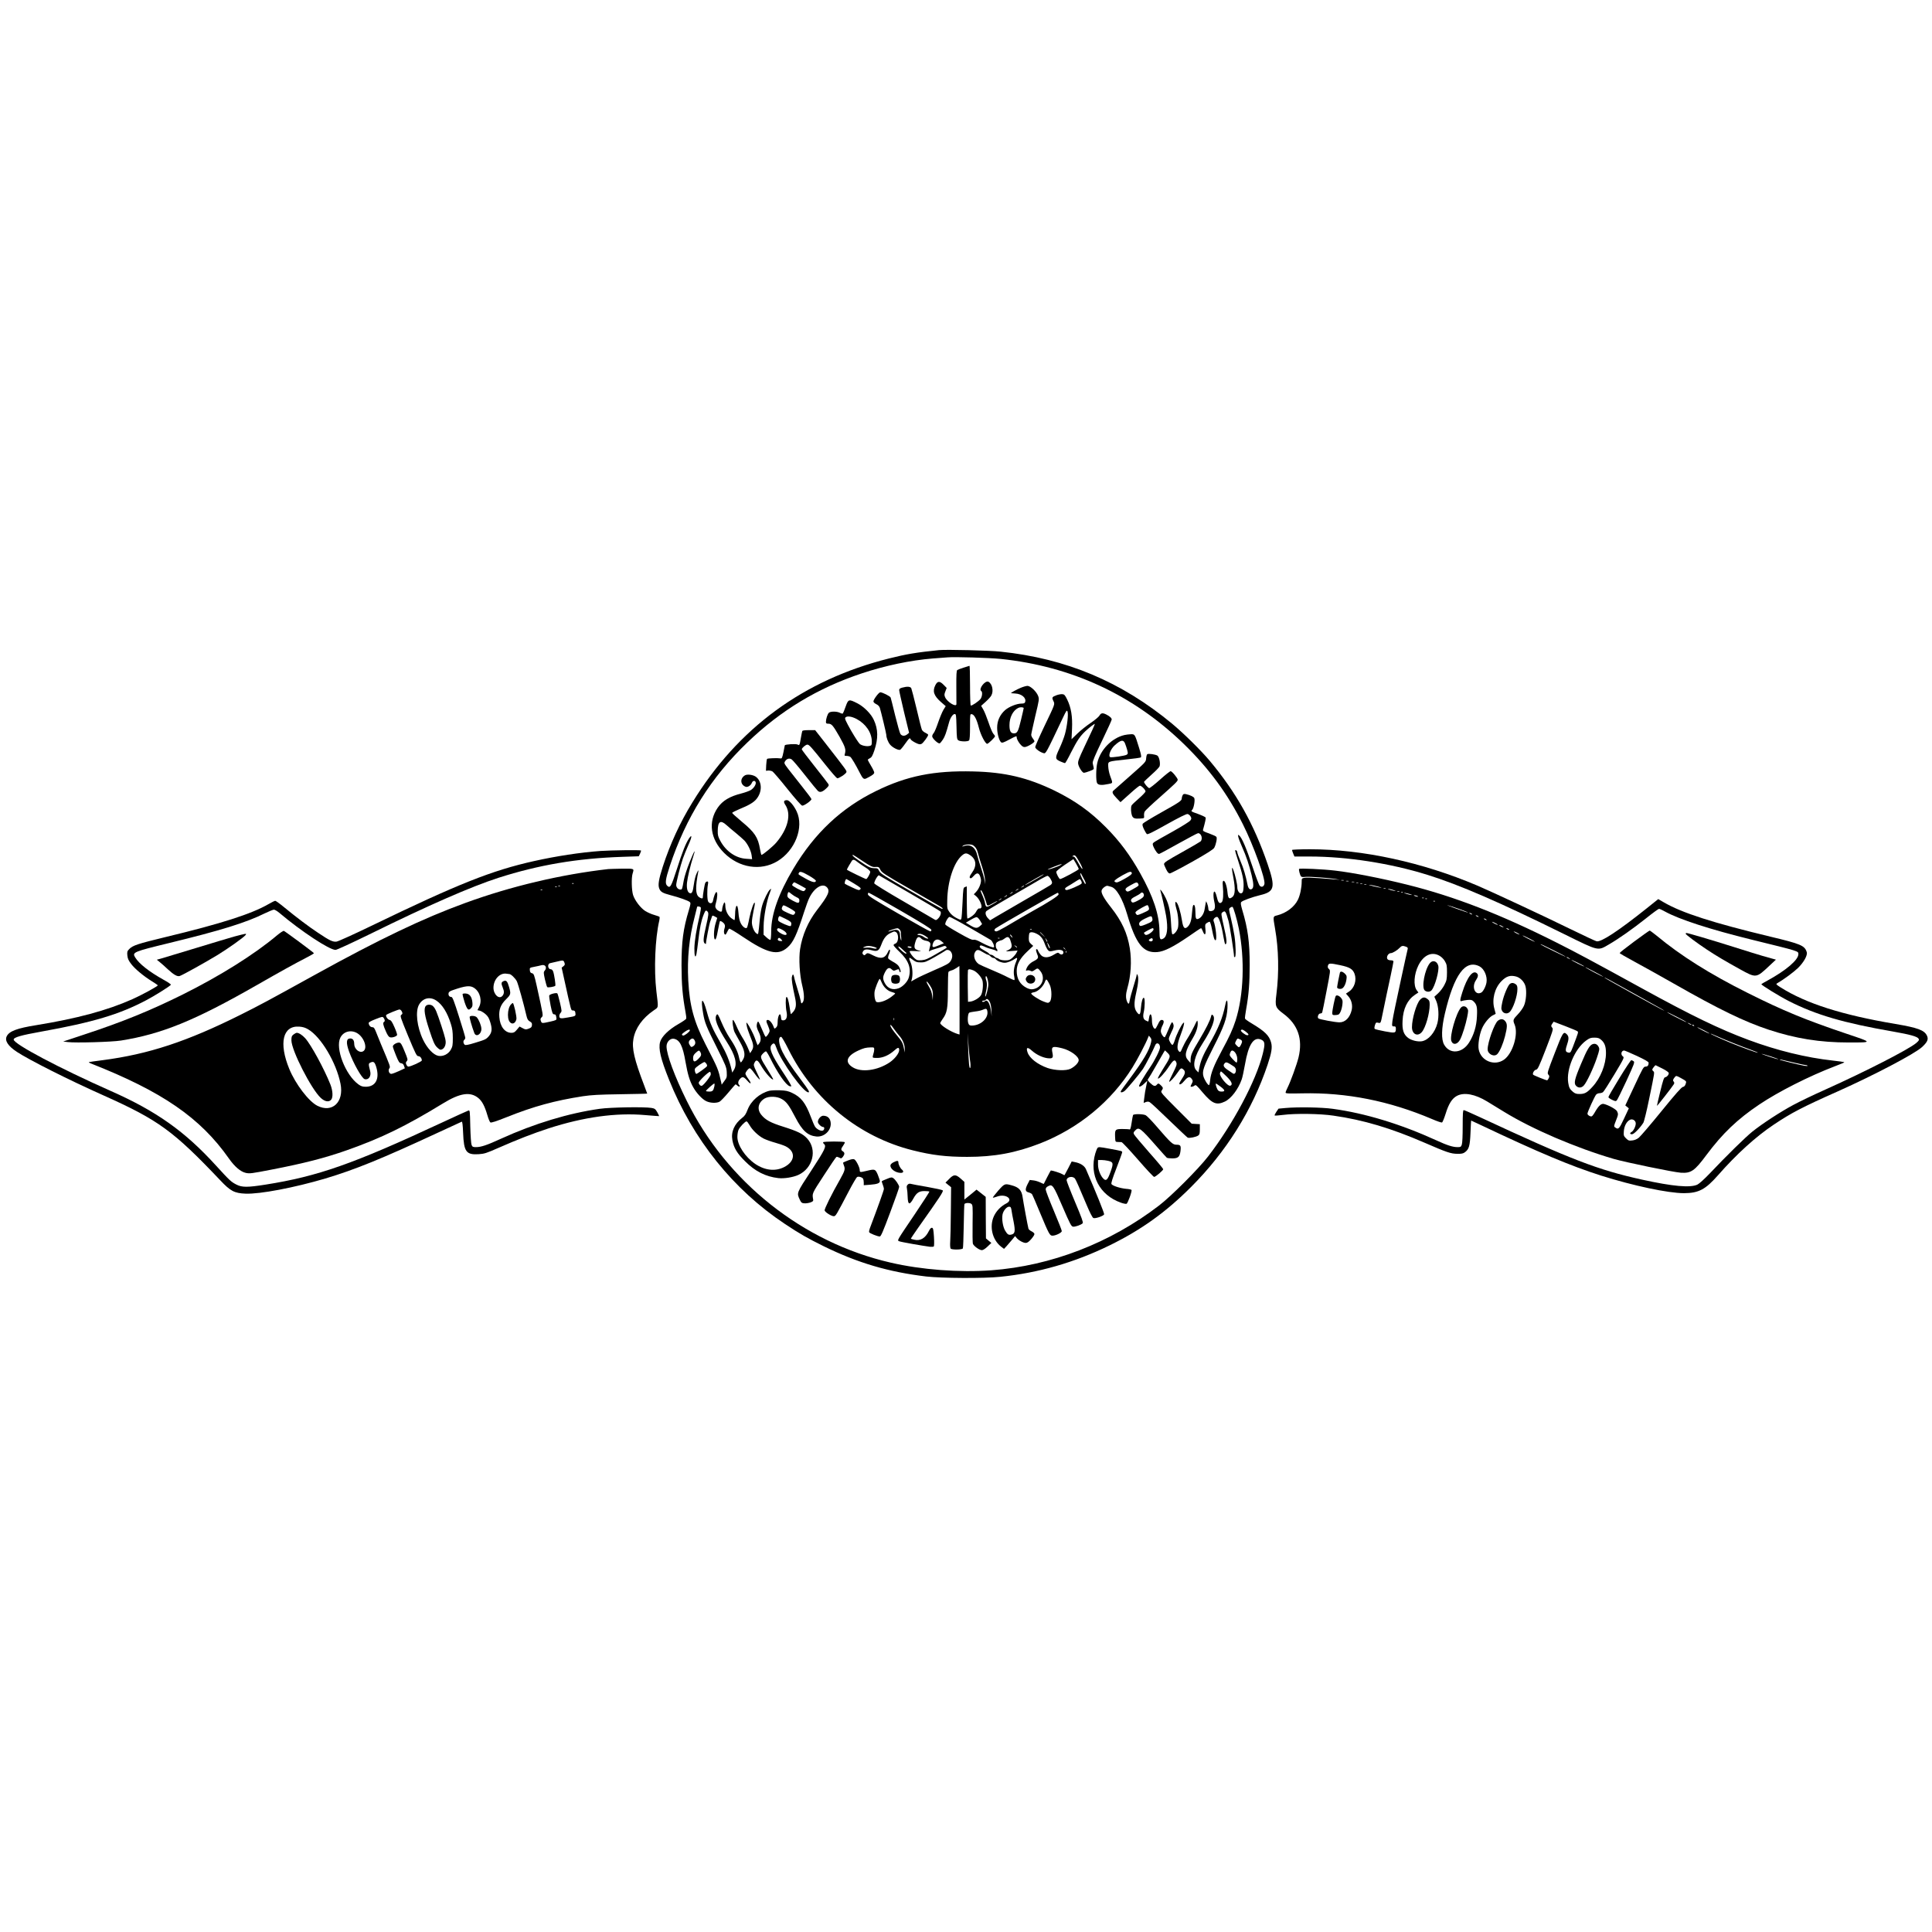
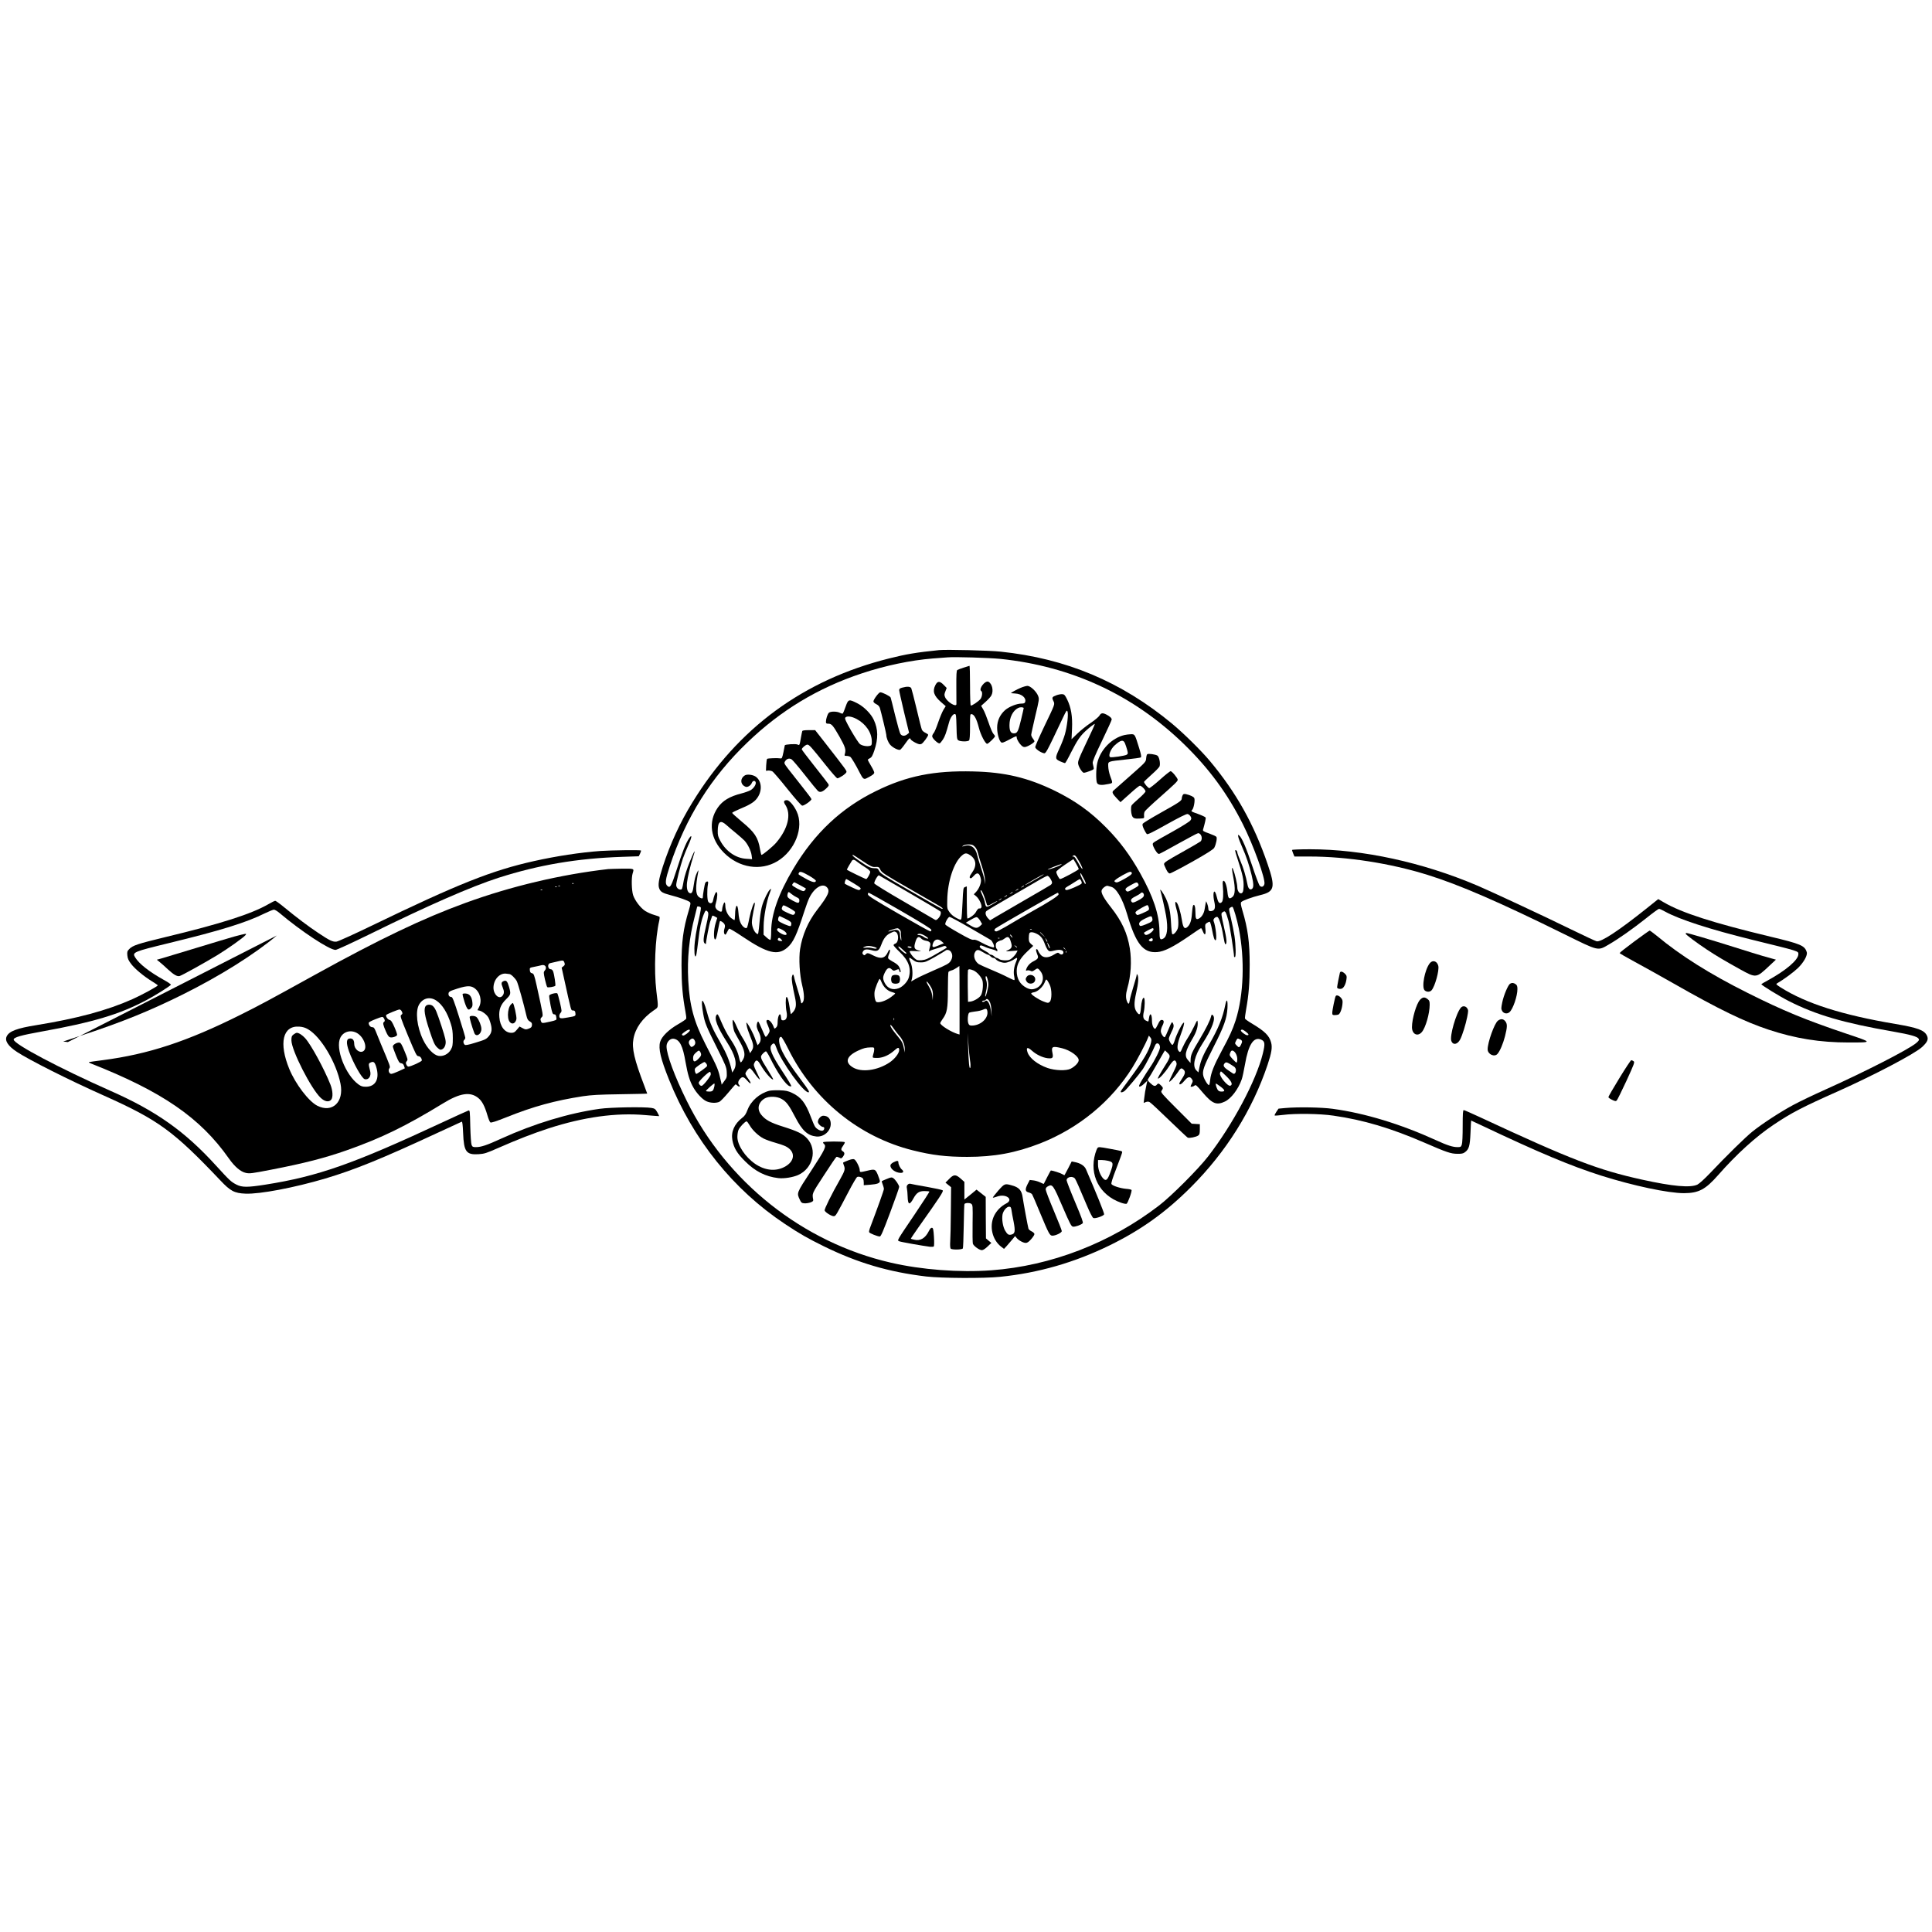
<svg xmlns="http://www.w3.org/2000/svg" version="1.0" width="2400pt" height="2400pt" viewBox="0 0 2400 2400" preserveAspectRatio="xMidYMid meet">
  <g transform="translate(0,2400) scale(0.1,-0.1)" fill="#000000" stroke="none">
    <path d="M11665 15924 c-277 -28 -404 -49 -623 -104 -1062 -267 -1874 -862 -2442 -1790 -153 -248 -276 -517 -366 -794 -51 -159 -63 -231 -44 -275 16 -41 44 -56 139 -81 105 -27 222 -68 240 -86 12 -11 11 -25 -12 -101 -70 -231 -91 -389 -91 -688 1 -237 13 -378 49 -573 8 -40 12 -79 9 -87 -3 -8 -47 -38 -98 -67 -119 -68 -207 -154 -226 -222 -23 -83 7 -209 110 -466 299 -746 797 -1367 1440 -1794 188 -125 276 -175 484 -278 423 -207 803 -319 1271 -375 188 -22 721 -25 920 -4 473 48 922 177 1360 391 393 193 696 410 1010 724 437 437 762 956 951 1518 50 150 61 217 44 278 -23 86 -79 140 -241 237 -43 25 -80 52 -83 59 -3 7 4 59 14 116 33 184 44 329 44 553 0 281 -23 451 -91 677 -20 69 -23 90 -14 102 15 18 135 62 234 86 181 43 193 95 94 385 -170 497 -390 890 -716 1280 -110 132 -328 346 -472 466 -630 521 -1314 809 -2129 894 -136 15 -677 28 -765 19z m763 -109 c885 -92 1651 -448 2280 -1059 312 -304 541 -615 732 -996 132 -263 282 -681 267 -742 -9 -34 -36 -44 -58 -21 -10 10 -51 119 -92 243 -74 223 -129 353 -163 381 -16 13 -17 12 -11 -20 4 -18 25 -74 48 -125 48 -106 89 -229 118 -351 25 -104 26 -148 5 -166 -24 -20 -48 1 -57 52 -22 110 -50 206 -87 291 -22 51 -40 101 -40 110 0 17 -17 34 -26 25 -3 -3 13 -61 36 -128 55 -167 72 -244 68 -324 -2 -53 -7 -70 -21 -79 -26 -16 -57 24 -57 74 0 37 -28 159 -49 214 -22 55 -22 17 0 -95 26 -138 23 -214 -11 -241 -41 -33 -54 -21 -62 59 -8 82 -32 147 -50 141 -9 -3 -12 -20 -8 -59 10 -108 5 -188 -12 -205 -26 -26 -45 -10 -59 51 -7 31 -18 63 -25 73 -21 29 -27 -43 -10 -117 17 -73 9 -107 -28 -117 -33 -8 -46 1 -46 34 -1 15 -7 41 -14 57 l-13 30 -6 -25 c-3 -14 -8 -45 -12 -70 -7 -53 -35 -101 -69 -119 -37 -20 -46 -7 -46 72 0 75 -13 114 -29 89 -4 -8 -11 -51 -14 -97 -6 -91 -23 -140 -56 -170 -36 -32 -54 -11 -68 80 -15 99 -48 209 -68 225 -13 11 -15 9 -15 -12 0 -14 7 -47 15 -74 22 -70 30 -193 16 -236 -15 -45 -59 -88 -70 -70 -4 8 -11 68 -14 135 -7 139 -24 220 -65 309 -29 63 -81 135 -67 93 14 -44 55 -225 70 -309 27 -160 15 -259 -35 -286 -40 -21 -46 -8 -47 96 -3 204 -76 425 -239 716 -125 224 -256 400 -424 569 -196 198 -385 332 -635 455 -337 164 -622 232 -1017 241 -485 12 -824 -56 -1203 -242 -433 -211 -766 -524 -1030 -967 -182 -305 -275 -566 -275 -775 0 -56 -4 -105 -10 -108 -5 -3 -26 10 -47 29 l-38 35 1 108 c1 114 37 308 75 407 23 62 23 62 3 45 -22 -18 -74 -123 -95 -194 -11 -33 -24 -109 -30 -170 -20 -208 -18 -196 -40 -182 -30 18 -59 88 -59 140 0 26 9 88 20 139 12 50 19 96 16 102 -8 23 -47 -87 -68 -191 -11 -60 -25 -112 -29 -117 -16 -18 -56 12 -78 57 -15 30 -24 73 -28 131 -9 127 -40 103 -42 -31 -1 -35 -4 -63 -8 -63 -3 0 -22 12 -41 26 -42 33 -71 95 -72 152 0 23 -4 42 -10 42 -9 0 -30 -62 -30 -92 0 -9 -3 -19 -7 -21 -14 -8 -52 12 -67 35 -14 21 -14 30 -1 78 19 69 20 133 3 128 -12 -4 -29 -47 -42 -110 -7 -32 -36 -38 -57 -11 -15 18 -18 148 -5 216 5 29 4 37 -8 37 -9 0 -20 -8 -25 -18 -8 -15 -31 -151 -31 -183 0 -15 -26 -10 -49 9 -42 34 -44 122 -6 319 3 19 -3 12 -19 -22 -16 -31 -29 -85 -37 -142 -12 -93 -24 -118 -52 -107 -27 10 -40 60 -33 129 7 68 43 217 77 323 37 111 14 77 -44 -67 -33 -82 -63 -174 -73 -227 -21 -116 -20 -114 -43 -114 -27 0 -51 27 -51 57 0 33 52 239 83 328 14 39 43 112 66 163 48 104 52 150 9 85 -40 -61 -81 -163 -152 -386 -69 -213 -81 -234 -117 -201 -30 27 -23 80 31 244 200 606 514 1106 965 1538 414 398 875 676 1420 857 291 97 607 163 880 185 77 5 160 12 185 14 92 8 516 -5 658 -19z m-319 -2333 c18 -17 32 -47 40 -82 7 -30 29 -102 48 -159 20 -59 37 -131 39 -165 l3 -61 -10 55 c-5 30 -25 99 -44 155 -19 55 -39 124 -46 153 -20 94 -83 139 -161 113 -30 -10 -31 -9 -14 4 11 9 41 15 69 15 40 0 54 -5 76 -28z m-58 -105 c77 -51 86 -132 24 -217 -34 -46 -38 -70 -14 -70 6 0 22 14 36 30 43 51 73 37 88 -42 8 -42 -21 -117 -62 -160 l-26 -27 30 -25 c40 -34 79 -122 62 -142 -6 -7 -14 -12 -18 -10 -12 8 -31 -10 -49 -45 -14 -29 -80 -78 -104 -79 -5 0 -8 90 -8 200 l0 199 -22 -8 c-22 -8 -23 -14 -31 -192 -4 -101 -11 -192 -15 -202 -7 -17 -11 -16 -62 10 -35 18 -66 45 -85 72 -29 41 -30 46 -28 145 3 236 82 475 184 560 38 32 56 32 100 3z m-1335 -73 c89 -60 120 -75 146 -74 54 3 57 2 75 -36 16 -33 53 -57 328 -215 171 -99 340 -196 377 -217 62 -34 88 -58 54 -50 -7 2 -180 100 -385 218 -328 189 -373 218 -389 250 -16 32 -21 35 -62 35 -48 1 -74 14 -198 100 -64 45 -84 65 -65 65 3 0 57 -34 119 -76z m2692 -10 c24 -41 41 -81 39 -87 -2 -6 -16 11 -32 38 -58 103 -67 115 -83 115 -14 0 -14 2 -3 9 23 15 34 5 79 -75z m-8 -90 c0 -11 -210 -124 -231 -124 -13 0 -50 72 -47 91 2 10 50 49 107 87 l105 70 33 -55 c18 -31 33 -61 33 -69z m-2744 85 c22 -17 65 -47 97 -66 35 -22 57 -43 57 -54 0 -21 -38 -89 -50 -89 -11 0 -240 111 -240 117 0 6 50 93 63 111 15 19 31 15 73 -19z m2520 -34 c-22 -17 -174 -69 -160 -55 7 7 153 65 174 68 3 1 -3 -5 -14 -13z m-3126 -133 c47 -27 85 -55 85 -63 0 -29 -47 -20 -128 27 -99 56 -91 50 -84 69 10 25 38 18 127 -33z m4010 30 c0 -13 -28 -34 -92 -70 -74 -41 -95 -49 -111 -40 -17 9 -18 12 -4 25 28 28 162 103 185 103 15 0 22 -6 22 -18z m-585 -90 c9 -18 14 -36 11 -39 -7 -8 -5 -10 -39 53 -15 29 -27 60 -27 70 1 13 7 8 19 -16 10 -19 26 -50 36 -68z m-565 40 c-120 -70 -185 -105 -177 -96 12 13 220 133 232 133 6 1 -19 -16 -55 -37z m-1610 -197 c206 -119 378 -222 383 -228 12 -19 -2 -60 -29 -87 -19 -20 -28 -23 -42 -14 -9 6 -182 107 -384 224 -210 121 -368 219 -368 227 0 28 47 106 59 99 3 -2 175 -102 381 -221z m1749 179 c27 -45 26 -59 -1 -79 -13 -9 -156 -93 -318 -186 -162 -94 -326 -189 -363 -211 l-68 -41 -24 24 c-31 32 -41 72 -22 91 8 8 127 79 264 158 136 79 300 174 363 211 63 38 122 68 132 69 9 0 25 -16 37 -36z m-2439 -60 c82 -51 90 -58 76 -72 -14 -14 -24 -12 -98 23 -46 21 -87 42 -92 46 -9 8 7 59 18 59 2 0 45 -25 96 -56z m2820 35 c7 -11 9 -26 7 -33 -7 -17 -174 -89 -192 -82 -24 9 -18 25 16 44 17 9 57 34 88 54 31 20 59 37 63 37 4 1 12 -8 18 -20z m-3492 -55 c37 -21 68 -38 70 -39 8 -7 -13 -35 -27 -35 -23 -1 -141 63 -141 76 0 9 20 34 27 34 2 0 34 -16 71 -36z m4201 17 c12 -22 10 -24 -72 -70 -47 -27 -61 -31 -72 -21 -27 22 -16 38 48 73 74 41 83 43 96 18z m-3869 -41 c46 -46 23 -99 -124 -289 -108 -141 -180 -307 -207 -481 -18 -115 -6 -322 26 -450 28 -113 29 -190 3 -216 -14 -14 -16 -11 -22 26 -4 23 -22 90 -41 149 -18 58 -37 123 -40 143 -8 42 -20 42 -28 1 -5 -29 6 -106 38 -249 21 -95 15 -140 -22 -184 -14 -17 -27 -29 -29 -27 -2 2 -8 37 -14 78 -13 89 -28 141 -41 134 -12 -8 -11 -123 2 -184 13 -64 -3 -106 -41 -106 -22 0 -25 5 -28 38 -6 76 -42 24 -42 -62 0 -35 -5 -53 -20 -66 -19 -17 -20 -17 -30 10 -17 46 -50 85 -71 85 -24 0 -24 -17 1 -71 11 -24 20 -54 20 -65 0 -21 -35 -74 -49 -74 -4 0 -25 43 -46 95 -21 52 -42 95 -46 95 -10 0 -19 -27 -19 -56 0 -14 11 -47 25 -74 30 -59 32 -109 6 -141 l-19 -24 -15 36 c-8 20 -18 47 -22 60 -11 35 -70 150 -90 174 -15 19 -16 18 -9 -25 3 -24 22 -80 40 -125 46 -108 50 -141 24 -184 l-22 -34 -28 67 c-16 38 -47 96 -69 130 -21 33 -54 96 -72 139 -18 42 -37 77 -43 77 -14 0 1 -115 20 -153 9 -17 38 -71 65 -118 59 -103 71 -165 41 -218 -10 -19 -23 -36 -28 -38 -6 -2 -16 25 -23 59 -15 72 -51 148 -120 250 -27 40 -71 124 -97 186 -44 103 -49 112 -62 95 -33 -44 7 -149 128 -338 105 -164 132 -271 88 -344 l-22 -35 -9 39 c-22 100 -64 203 -129 317 -105 182 -139 259 -178 402 -52 190 -80 174 -45 -25 20 -114 37 -157 173 -428 108 -217 117 -238 120 -300 3 -62 1 -69 -30 -110 l-33 -45 -6 30 c-40 172 -32 154 -196 474 -144 282 -196 477 -213 788 -15 278 11 533 81 799 16 61 29 114 29 117 0 12 41 5 46 -8 3 -8 -4 -51 -14 -97 -42 -177 -64 -318 -66 -409 -1 -97 12 -133 26 -70 4 19 14 96 23 170 18 155 36 243 66 318 22 55 28 59 47 40 18 -18 15 -43 -18 -186 -34 -146 -37 -194 -15 -212 9 -7 15 -8 15 -2 0 31 41 246 54 278 8 22 17 47 20 57 5 16 8 17 36 2 16 -8 30 -17 30 -18 0 -1 -9 -31 -20 -65 -24 -77 -28 -202 -6 -202 10 0 20 33 34 111 12 62 23 114 26 116 8 8 45 -17 56 -38 8 -14 8 -29 0 -54 -12 -35 -6 -75 11 -75 5 0 15 15 23 34 8 18 19 36 24 40 6 3 82 -42 169 -101 308 -207 436 -238 555 -133 72 63 116 157 208 444 23 71 52 151 66 177 61 122 161 182 214 129z m2450 15 c0 -2 -10 -9 -22 -15 -22 -11 -22 -10 -4 4 21 17 26 19 26 11z m1082 -11 c65 -15 142 -146 199 -339 109 -371 200 -486 374 -472 86 6 202 65 394 197 79 55 146 100 151 100 4 0 14 -18 23 -41 23 -58 39 -42 31 30 -6 53 -4 60 17 75 13 9 29 16 35 16 7 0 19 -40 29 -92 21 -108 31 -138 45 -138 20 0 3 172 -25 241 -7 20 19 49 44 49 22 0 55 -100 78 -242 9 -54 20 -98 24 -98 24 0 19 63 -17 217 -36 160 -37 166 -19 179 35 26 40 19 76 -106 14 -49 69 -400 69 -444 0 -3 5 -6 10 -6 15 0 12 148 -5 264 -9 55 -28 154 -44 219 -28 118 -28 118 -8 132 11 8 24 12 28 9 12 -7 56 -157 78 -269 76 -383 61 -826 -40 -1142 -37 -114 -76 -199 -173 -378 -93 -172 -135 -277 -143 -361 -3 -35 -10 -64 -14 -64 -16 0 -58 67 -70 111 -17 64 3 120 128 367 127 248 164 352 171 480 5 106 -10 126 -28 35 -30 -153 -86 -291 -198 -485 -75 -130 -106 -204 -122 -286 l-13 -64 -26 26 c-52 53 -24 176 77 333 124 193 169 318 127 353 -12 10 -15 7 -21 -17 -13 -53 -61 -148 -144 -288 -93 -155 -109 -191 -110 -250 l-1 -40 -29 33 c-51 55 -38 115 59 279 44 75 64 142 59 194 -4 33 -5 31 -44 -51 -23 -47 -59 -113 -82 -148 -22 -34 -50 -87 -63 -117 -24 -59 -30 -63 -49 -39 -23 26 -14 95 23 189 19 50 38 108 42 130 7 36 6 38 -8 25 -24 -23 -84 -146 -103 -211 -10 -33 -23 -59 -29 -59 -14 0 -45 53 -45 77 0 10 14 45 30 78 33 65 36 85 19 117 -10 19 -16 12 -51 -73 -21 -52 -43 -98 -47 -102 -13 -13 -51 43 -51 75 0 16 9 47 21 69 23 46 19 69 -11 69 -16 0 -27 -14 -46 -55 -14 -30 -29 -55 -34 -55 -21 0 -40 47 -40 100 0 88 -26 110 -37 31 -3 -23 -7 -41 -9 -41 -2 0 -15 5 -29 12 -33 15 -41 48 -26 110 13 58 15 165 2 172 -15 10 -32 -45 -38 -125 -7 -88 -18 -98 -53 -49 -34 47 -35 110 -6 237 27 116 33 197 16 223 -8 13 -10 13 -10 -2 0 -9 -18 -72 -39 -140 -21 -68 -42 -144 -46 -170 -8 -56 -18 -60 -36 -16 -16 40 -15 90 5 160 45 156 56 339 31 497 -31 190 -98 336 -233 508 -91 115 -127 182 -117 213 8 27 55 61 74 56 9 -3 28 -8 43 -12z m-1152 -29 c0 -2 -10 -9 -22 -15 -22 -11 -22 -10 -4 4 21 17 26 19 26 11z m-427 -82 c14 -38 28 -80 32 -95 7 -35 15 -35 81 3 30 17 54 28 54 25 0 -3 -30 -22 -66 -42 -72 -40 -77 -39 -89 24 -3 19 -17 59 -31 90 -27 61 -27 62 -16 62 5 0 21 -30 35 -67z m-2389 20 c17 -14 46 -32 64 -40 24 -10 32 -20 32 -38 0 -38 -16 -39 -81 -4 -66 36 -74 46 -65 84 8 31 11 31 50 -2z m2746 22 c0 -2 -10 -9 -22 -15 -22 -11 -22 -10 -4 4 21 17 26 19 26 11z m1630 -35 c0 -22 -23 -42 -86 -73 -38 -19 -54 -23 -63 -14 -24 24 -11 45 43 71 30 15 59 33 66 41 15 18 40 3 40 -25z m-3024 -192 c279 -162 384 -227 384 -240 0 -10 -6 -18 -14 -18 -8 0 -184 98 -392 218 -298 172 -380 223 -382 240 -2 12 2 22 9 22 6 0 184 -100 395 -222z m1964 202 c0 -18 -127 -100 -330 -212 -71 -40 -189 -108 -330 -192 -52 -30 -103 -56 -112 -56 -28 0 -33 22 -8 39 53 37 756 439 768 440 6 1 12 -8 12 -19z m-640 -15 c0 -2 -10 -9 -22 -15 -22 -11 -22 -10 -4 4 21 17 26 19 26 11z m-70 -40 c0 -2 -10 -9 -22 -15 -22 -11 -22 -10 -4 4 21 17 26 19 26 11z m-2563 -163 c3 -8 -1 -20 -9 -28 -13 -14 -23 -12 -86 17 -73 32 -81 43 -61 80 10 19 13 18 80 -18 39 -21 73 -44 76 -51z m4394 55 c8 -31 5 -34 -80 -72 -62 -26 -65 -27 -78 -9 -11 15 -11 20 1 32 20 20 129 81 140 78 6 -1 13 -14 17 -29z m-4511 -142 c58 -29 70 -40 70 -60 0 -13 -4 -26 -8 -29 -14 -8 -143 48 -153 67 -9 15 3 57 17 57 2 0 36 -16 74 -35z m4554 8 c9 -34 -3 -45 -83 -77 -50 -20 -67 -23 -73 -14 -19 30 -2 53 62 85 80 39 86 40 94 6z m-2265 -119 c130 -75 246 -143 258 -150 21 -13 50 -80 40 -91 -9 -9 -79 17 -156 59 -51 28 -80 38 -97 34 -18 -5 -63 16 -184 85 -89 50 -164 97 -167 104 -7 20 35 95 53 95 9 0 123 -61 253 -136z m127 89 l24 -42 -22 -21 c-38 -35 -60 -34 -122 3 l-58 35 59 35 c32 20 66 35 76 34 10 -1 29 -21 43 -44z m-2449 -118 c68 -40 54 -81 -15 -46 -45 23 -66 46 -57 61 10 15 24 12 72 -15z m1447 9 c9 -8 16 -23 16 -33 0 -10 2 -40 5 -67 4 -35 3 -43 -4 -29 -5 11 -10 35 -10 53 -2 71 -33 87 -113 58 -21 -8 -35 -10 -32 -5 5 9 88 37 111 38 6 1 19 -6 27 -15z m3156 3 c0 -18 -39 -53 -72 -66 -20 -8 -29 -7 -39 5 -6 8 -10 16 -8 18 18 14 97 56 107 56 6 0 12 -6 12 -13z m-1513 -3 c-3 -3 -12 -4 -19 -1 -8 3 -5 6 6 6 11 1 17 -2 13 -5z m-1692 -30 c43 -17 41 -128 -1 -145 -13 -4 -24 -14 -24 -20 0 -7 33 -44 74 -83 113 -107 148 -203 116 -317 -14 -52 -73 -115 -125 -135 -75 -28 -139 -4 -175 66 -25 50 -25 73 1 127 29 59 54 72 85 42 21 -19 27 -21 49 -11 34 16 45 15 45 -2 0 -8 5 -18 11 -22 19 -12 -1 59 -25 84 -11 13 -43 35 -69 48 -26 14 -51 32 -54 40 -3 8 2 32 12 54 9 21 14 44 10 50 -5 8 -14 -2 -25 -27 -35 -78 -86 -90 -178 -44 -71 36 -78 37 -99 15 -14 -13 -18 -14 -30 -1 -12 11 -12 19 -4 35 16 30 43 35 108 18 74 -20 92 -9 123 74 29 77 62 117 115 141 48 22 40 20 60 13z m1754 -24 c50 -25 76 -58 102 -131 12 -32 30 -66 40 -75 17 -15 24 -15 76 -2 68 17 113 8 113 -23 0 -27 -27 -35 -49 -15 -18 16 -22 15 -69 -13 -69 -43 -130 -43 -165 -1 -14 16 -28 39 -32 50 -7 23 -25 27 -25 6 0 -7 7 -30 15 -51 19 -43 12 -56 -44 -85 -44 -22 -76 -56 -90 -93 -10 -26 -9 -28 9 -22 10 3 29 1 41 -5 18 -10 26 -8 50 9 38 28 43 27 75 -15 54 -70 30 -170 -50 -208 -45 -21 -79 -20 -124 3 -81 42 -122 113 -122 210 0 82 40 156 133 243 l72 68 -27 24 c-23 20 -28 34 -28 70 0 24 3 51 6 60 8 22 47 20 93 -4z m77 -12 l29 -33 -32 29 c-18 17 -33 31 -33 33 0 8 8 1 36 -29z m-1457 -18 c32 -22 39 -30 24 -30 -11 0 -33 10 -48 21 -15 12 -40 22 -55 23 -36 1 -28 16 8 16 15 0 47 -14 71 -30z m1071 0 c6 -11 9 -20 8 -20 -2 0 -11 9 -21 20 -9 11 -13 20 -7 20 5 0 14 -9 20 -20z m-1125 -30 c10 -11 36 -23 56 -26 47 -8 63 -26 55 -59 -20 -81 -20 -81 -5 -68 8 6 39 18 69 26 30 8 70 21 87 28 25 10 35 11 45 1 6 -6 10 -14 7 -16 -2 -2 -60 -37 -129 -77 -105 -61 -134 -73 -180 -77 -50 -4 -60 -1 -88 23 -28 24 -62 72 -62 89 0 3 35 4 78 1 76 -5 76 -5 32 8 -52 15 -60 35 -40 102 20 68 42 81 75 45z m1093 7 c6 -7 17 -34 23 -59 15 -53 6 -71 -46 -95 -28 -13 -24 -13 48 -7 l78 6 -15 -30 c-8 -16 -31 -43 -51 -61 -30 -26 -44 -31 -88 -31 -31 0 -61 6 -73 15 -10 8 -25 15 -31 15 -7 0 -22 9 -33 20 -11 11 -29 20 -39 20 -10 0 -21 6 -24 13 -2 6 -30 25 -61 41 -53 28 -68 47 -46 61 5 3 26 -3 47 -13 21 -11 60 -25 88 -31 27 -7 55 -17 62 -23 10 -8 13 -6 13 5 0 9 -4 19 -10 22 -5 3 -10 22 -10 40 0 28 6 37 30 50 16 8 34 15 40 15 7 0 23 9 37 20 30 23 46 25 61 7z m-2833 -17 c18 -20 17 -20 -8 -20 -28 0 -42 14 -32 30 9 15 20 12 40 -10z m2712 14 c-3 -3 -12 -4 -19 -1 -8 3 -5 6 6 6 11 1 17 -2 13 -5z m593 -38 c0 -12 -5 -7 -19 24 -11 24 -11 24 3 6 9 -11 16 -24 16 -30z m1310 19 c0 -17 -23 -25 -41 -14 -12 8 -11 12 5 24 21 16 36 12 36 -10z m-2623 -19 l28 -24 -25 -10 c-14 -5 -42 -17 -64 -26 -46 -19 -58 -14 -50 22 15 63 63 80 111 38z m1336 -53 c8 -18 12 -33 7 -33 -4 0 -13 14 -19 31 -19 54 -14 54 12 2z m-399 -22 c-2 -3 -12 3 -22 13 -16 17 -16 18 5 5 12 -7 20 -15 17 -18z m-1775 6 c31 -10 39 -16 28 -20 -9 -3 -30 -1 -47 4 -16 6 -50 9 -75 7 -51 -4 -55 -1 -22 12 32 13 65 12 116 -3z m400 -74 c2 -2 2 -6 -2 -9 -9 -10 -97 66 -97 84 0 11 16 1 47 -28 26 -25 50 -46 52 -47z m64 66 c-10 -10 -55 0 -48 11 2 4 16 5 30 2 15 -2 23 -8 18 -13z m1908 -16 c13 -16 12 -17 -3 -4 -17 13 -22 21 -14 21 2 0 10 -8 17 -17z m-1417 -38 c22 -34 20 -76 -7 -116 -19 -29 -49 -45 -197 -109 -96 -42 -201 -90 -233 -109 l-58 -33 8 29 c15 56 8 156 -15 207 -23 50 -22 68 2 51 62 -46 72 -50 126 -50 50 0 67 7 175 68 66 38 124 73 130 78 17 17 53 9 69 -16z m399 -5 c26 -16 54 -30 61 -30 7 0 21 -9 31 -20 10 -11 26 -20 35 -20 10 0 24 -7 31 -17 19 -23 72 -43 111 -43 31 0 93 25 130 52 27 19 30 5 9 -43 -25 -59 -34 -127 -22 -178 5 -22 6 -43 2 -46 -4 -2 -42 14 -84 36 -41 22 -134 64 -206 94 -72 30 -141 61 -153 69 -53 38 -73 110 -42 154 20 29 41 28 97 -8z m1034 -2 c-3 -8 -6 -5 -6 6 -1 11 2 17 5 13 3 -3 4 -12 1 -19z m-1327 -594 l0 -425 -22 6 c-82 24 -218 109 -218 136 0 5 14 28 30 51 55 76 65 129 65 363 0 116 3 215 8 222 4 6 20 14 36 18 15 3 43 17 62 30 19 13 35 24 37 25 1 0 2 -192 2 -426z m173 371 c45 -19 105 -89 113 -132 11 -59 -1 -151 -23 -181 -24 -33 -87 -69 -128 -74 l-30 -3 -3 190 c-1 104 0 195 2 202 7 17 25 16 69 -2z m184 -189 c-7 -56 -29 -136 -37 -136 -4 0 -1 23 6 52 17 63 18 117 4 154 -6 15 -8 35 -5 43 11 27 37 -67 32 -113z m-1324 39 c25 -58 72 -104 125 -118 23 -6 42 -14 42 -18 0 -4 -22 -23 -49 -43 -54 -40 -118 -66 -162 -66 -25 0 -30 5 -40 42 -6 24 -8 62 -5 87 6 43 53 161 65 161 3 0 14 -20 24 -45z m2088 -30 c27 -58 27 -185 -1 -210 -19 -17 -22 -17 -77 4 -59 22 -153 84 -153 100 0 5 16 12 36 15 47 9 108 66 131 121 16 41 19 43 32 28 7 -10 22 -36 32 -58z m-1471 -37 c14 -26 20 -55 19 -95 l-2 -58 -7 58 c-5 38 -18 75 -39 108 -17 28 -31 56 -31 62 1 16 35 -28 60 -75z m726 -175 c11 -24 19 -65 20 -108 l3 -70 -8 60 c-13 99 -46 156 -75 128 -10 -11 -36 -12 -36 -2 0 5 9 9 19 9 11 0 23 5 26 10 12 20 33 9 51 -27z m-32 -107 c22 -90 -78 -186 -193 -186 -25 0 -34 6 -42 28 -13 34 -6 121 11 132 7 4 40 11 74 15 34 3 75 13 91 20 43 19 52 18 59 -9z m-1157 -118 c-3 -7 -5 -2 -5 12 0 14 2 19 5 13 2 -7 2 -19 0 -25z m63 -193 c41 -43 70 -112 69 -165 l-1 -45 -8 45 c-12 67 -23 90 -77 155 -69 84 -93 120 -93 141 0 10 18 -8 41 -42 23 -32 54 -72 69 -89z m-2600 66 c0 -17 -70 -70 -85 -65 -23 9 -18 18 22 47 38 27 63 34 63 18z m6906 -17 c37 -29 43 -44 17 -44 -22 0 -85 49 -78 61 10 15 24 11 61 -17z m-3426 -356 c7 -38 8 -77 4 -90 -12 -32 -22 65 -28 267 l-5 160 9 -135 c5 -74 14 -165 20 -202z m2249 223 c-22 -99 -96 -225 -271 -460 -55 -73 -102 -139 -105 -147 -7 -18 17 -18 44 1 25 18 186 210 231 276 30 44 132 242 152 294 16 43 60 25 60 -26 0 -33 -65 -163 -124 -249 -25 -36 -68 -103 -96 -150 -40 -68 -47 -86 -34 -88 9 -2 34 13 56 35 l41 38 -8 -35 c-18 -85 -25 -129 -31 -183 l-7 -58 27 11 c20 7 34 7 49 -2 12 -6 120 -106 239 -222 120 -115 224 -214 232 -218 18 -10 107 8 132 27 15 10 19 27 19 77 l0 63 -51 3 -50 3 -194 194 c-172 172 -193 197 -182 213 23 33 23 40 -3 66 -30 30 -38 32 -55 11 -20 -24 -41 -18 -82 22 -33 32 -36 39 -24 52 8 9 51 81 96 161 45 80 89 156 97 169 l15 23 29 -28 c46 -44 44 -49 -59 -212 -35 -56 -62 -106 -58 -109 11 -12 86 69 138 150 54 82 75 93 92 46 7 -22 0 -43 -43 -129 -29 -56 -50 -104 -47 -107 8 -8 64 53 106 115 38 57 45 60 72 35 27 -24 22 -52 -17 -110 -19 -29 -35 -57 -35 -63 0 -23 30 -7 64 35 42 51 68 56 91 21 15 -22 15 -27 1 -55 -9 -16 -16 -32 -16 -36 0 -11 34 -4 50 10 14 13 24 5 100 -86 120 -141 172 -162 276 -113 78 37 166 153 209 275 9 24 27 109 41 188 42 245 107 345 199 307 49 -21 53 -49 22 -175 -83 -337 -372 -879 -679 -1276 -120 -156 -457 -493 -608 -609 -606 -466 -1342 -751 -2085 -806 -399 -29 -865 6 -1250 95 -1092 251 -2037 1002 -2534 2010 -151 305 -251 576 -251 677 0 56 47 103 92 94 73 -14 110 -89 144 -289 27 -153 52 -237 96 -314 41 -73 111 -148 161 -172 50 -24 125 -27 165 -7 15 8 65 60 111 115 46 56 86 101 89 101 3 0 14 -7 24 -17 20 -18 39 -10 20 9 -18 18 -14 49 10 75 30 33 47 29 89 -19 49 -57 61 -42 15 20 -20 27 -36 56 -36 64 0 20 38 68 54 68 7 0 32 -26 54 -58 38 -54 72 -92 72 -79 0 3 -18 43 -41 90 -38 79 -40 88 -27 114 21 45 40 38 77 -26 50 -89 142 -194 156 -179 2 2 -30 57 -71 123 -92 147 -95 157 -58 196 15 16 33 29 39 29 6 0 28 -35 49 -77 93 -190 200 -344 246 -356 11 -3 20 -3 20 -1 0 12 -38 76 -112 187 -134 203 -168 288 -133 327 28 31 39 24 60 -37 58 -171 342 -563 399 -552 16 3 0 30 -89 149 -129 172 -194 271 -235 354 -49 99 -56 186 -16 186 8 0 48 -69 89 -152 314 -632 878 -1091 1547 -1258 239 -60 416 -81 675 -81 337 0 601 49 905 167 478 187 886 522 1148 944 58 92 169 304 193 369 l11 26 18 -22 c15 -19 16 -30 9 -62z m-5670 25 c16 -29 8 -57 -20 -74 -18 -11 -23 -11 -34 5 -23 31 -24 54 -4 74 25 25 43 24 58 -5z m6776 12 c29 -13 31 -27 10 -68 -19 -36 -25 -37 -54 -6 -22 23 -22 25 -7 55 19 35 17 35 51 19z m-2210 -110 c101 -25 205 -100 205 -148 0 -30 -45 -78 -100 -106 -54 -28 -194 -23 -287 9 -124 44 -223 121 -248 193 -22 64 -2 72 54 22 54 -48 128 -84 191 -93 66 -8 77 2 64 65 -17 81 -1 88 121 58z m-2335 -15 c0 -15 -5 -41 -12 -60 -6 -18 -9 -36 -4 -40 4 -4 32 -6 62 -5 67 3 140 36 203 92 46 42 61 43 61 6 0 -40 -55 -111 -119 -154 -151 -101 -350 -127 -457 -61 -105 64 -78 142 71 210 66 30 90 36 153 38 39 1 42 -1 42 -26z m-2160 -32 c17 -32 12 -49 -26 -86 -43 -43 -64 -40 -64 10 0 28 7 43 32 66 38 34 44 35 58 10z m6626 11 c25 -17 44 -60 44 -99 0 -24 -4 -43 -9 -43 -5 0 -27 20 -49 44 -38 42 -41 47 -31 75 11 31 24 38 45 23z m-6550 -158 c7 -10 10 -24 6 -29 -12 -17 -120 -95 -131 -95 -13 0 -25 45 -18 64 7 18 108 87 121 83 5 -2 15 -12 22 -23z m6554 -34 c14 -10 23 -26 23 -44 0 -34 -18 -54 -37 -41 -8 6 -37 25 -65 44 -53 36 -62 58 -35 85 16 17 31 11 114 -44z m-6500 -95 c0 -22 -87 -135 -111 -143 -15 -6 -39 18 -39 38 0 21 127 143 141 135 5 -4 9 -17 9 -30z m6407 -27 c64 -63 80 -102 47 -115 -32 -12 -141 119 -129 156 3 12 9 21 13 21 4 0 35 -28 69 -62z m-6362 -120 c-13 -58 -22 -68 -65 -68 -22 0 -40 3 -40 8 0 9 92 91 103 92 5 0 5 -15 2 -32z m6285 -5 c59 -44 64 -63 15 -63 -25 0 -38 6 -49 23 -15 24 -30 77 -21 77 3 0 28 -17 55 -37z" />
    <path d="M11970 15706 c-36 -11 -71 -25 -78 -29 -10 -7 -13 -56 -12 -210 1 -111 1 -208 1 -214 -2 -43 -117 28 -141 87 -11 26 -10 37 4 72 l16 42 -37 38 c-49 50 -76 50 -103 -2 -39 -76 -20 -132 68 -210 l60 -52 -29 -47 c-15 -25 -44 -95 -65 -156 -20 -60 -45 -119 -55 -131 -11 -11 -19 -30 -19 -41 0 -25 74 -95 93 -87 7 2 25 24 40 47 25 38 39 77 76 212 15 57 47 105 70 105 18 0 19 -10 23 -156 3 -140 5 -157 22 -170 24 -17 117 -19 134 -2 8 8 12 61 12 171 0 158 0 158 22 155 31 -4 62 -65 88 -169 22 -87 80 -199 103 -199 14 0 97 80 97 94 0 5 -9 20 -21 32 -11 12 -38 75 -59 139 -22 64 -51 137 -66 162 l-26 45 56 50 c31 28 63 63 71 79 30 56 11 145 -36 170 -41 21 -128 -92 -89 -116 17 -11 11 -71 -10 -98 -25 -31 -110 -88 -121 -81 -5 3 -9 115 -9 250 0 134 -3 244 -7 243 -5 -1 -37 -11 -73 -23z" />
    <path d="M12680 15456 c-53 -22 -130 -65 -120 -67 3 0 26 -2 52 -4 80 -4 139 -55 123 -105 -5 -15 -15 -20 -44 -20 -60 0 -155 -38 -205 -81 -64 -57 -99 -132 -99 -217 -1 -71 24 -162 49 -183 12 -10 31 -4 104 35 89 47 90 47 90 23 0 -13 16 -45 35 -71 28 -35 42 -46 64 -46 30 0 121 53 121 71 0 6 -9 22 -20 36 -11 14 -20 34 -20 45 0 10 23 114 50 231 50 208 51 213 35 254 -21 54 -95 123 -132 123 -16 -1 -53 -11 -83 -24z m37 -250 c1 -1 -14 -67 -33 -146 -35 -147 -47 -170 -88 -170 -40 0 -56 28 -56 102 0 96 42 179 107 213 22 12 56 12 70 1z" />
    <path d="M11208 15458 c-29 -8 -38 -15 -38 -31 0 -12 28 -136 61 -276 l62 -254 -23 -19 c-31 -25 -66 -23 -85 5 -8 13 -37 116 -65 229 -27 113 -53 214 -56 223 -7 17 -102 65 -129 65 -18 0 -84 -88 -85 -113 0 -10 14 -24 35 -34 23 -11 38 -27 45 -47 15 -49 80 -318 80 -335 0 -35 22 -92 48 -122 29 -35 102 -72 124 -63 7 3 35 36 62 75 51 72 60 79 69 54 4 -8 29 -26 58 -41 43 -21 56 -24 76 -15 21 10 83 94 83 113 0 5 -15 16 -34 25 -19 8 -39 26 -44 38 -6 13 -36 130 -66 260 -31 130 -61 245 -66 256 -12 21 -50 24 -112 7z" />
    <path d="M13125 15364 c-56 -21 -60 -28 -41 -69 22 -45 27 -30 -113 -322 -61 -128 -111 -242 -111 -253 0 -21 59 -64 104 -76 28 -7 28 -7 238 436 45 95 51 103 59 81 13 -32 -5 -184 -32 -281 -11 -41 -42 -122 -69 -179 -56 -120 -55 -131 17 -162 24 -10 48 -19 53 -19 5 0 39 60 75 133 74 145 111 201 177 263 49 46 118 99 118 90 0 -8 -37 -90 -130 -285 -69 -146 -81 -179 -77 -209 7 -42 52 -112 72 -112 8 0 40 9 71 21 52 20 55 23 49 48 -3 14 -9 37 -11 51 -4 18 27 94 115 276 67 139 121 258 121 266 0 18 -24 40 -67 62 -46 23 -66 20 -85 -13 -9 -16 -58 -57 -110 -92 -51 -34 -126 -94 -165 -132 l-72 -70 6 129 c7 154 -11 263 -60 364 -28 57 -36 65 -62 67 -16 1 -48 -5 -70 -13z" />
    <path d="M10505 15223 c-15 -43 -31 -82 -35 -86 -3 -4 -20 -1 -36 8 -38 20 -118 20 -138 0 -17 -17 -36 -77 -36 -112 0 -19 6 -23 29 -23 42 0 59 -21 140 -162 71 -127 81 -158 67 -210 -8 -26 -6 -28 21 -28 16 0 37 -6 46 -12 16 -13 68 -100 118 -199 38 -75 50 -85 86 -66 69 35 93 53 93 70 0 10 -18 48 -40 84 -22 37 -40 70 -40 74 0 4 12 14 27 21 21 10 32 30 55 97 49 148 47 261 -7 378 -35 77 -124 166 -208 208 -103 52 -109 50 -142 -42z m137 -155 c114 -61 188 -170 188 -280 0 -43 -3 -48 -26 -54 -35 -9 -94 2 -122 23 -13 10 -62 85 -109 166 -67 119 -82 152 -72 163 19 23 77 16 141 -18z" />
    <path d="M9966 14918 c-3 -7 -9 -42 -16 -78 -17 -100 -18 -102 -42 -89 -21 11 -157 3 -159 -10 0 -3 -8 -42 -17 -86 -15 -70 -19 -80 -37 -76 -34 6 -158 2 -166 -6 -4 -5 -9 -39 -11 -78 l-3 -70 27 3 c15 1 39 -3 52 -10 13 -7 97 -105 187 -218 104 -129 172 -206 184 -208 23 -3 115 62 115 81 0 7 -52 76 -115 155 -62 79 -139 176 -171 217 -55 73 -56 75 -41 99 22 33 53 41 82 22 13 -9 87 -96 164 -194 77 -98 149 -186 160 -196 26 -24 56 -16 104 29 31 29 36 38 28 54 -6 11 -83 110 -171 221 -88 111 -160 206 -160 211 0 18 49 59 69 59 23 0 48 -28 229 -255 70 -88 134 -161 142 -163 20 -3 106 53 114 75 7 17 0 26 -258 357 l-130 166 -78 0 c-54 0 -80 -4 -82 -12z" />
    <path d="M13968 14869 c-157 -37 -299 -182 -337 -346 -17 -69 -18 -222 -3 -250 15 -27 58 -30 142 -12 57 12 56 5 20 103 -12 33 -22 84 -23 114 -2 67 -15 62 225 88 92 9 173 21 179 25 10 6 5 34 -20 116 -54 175 -53 173 -103 172 -24 -1 -60 -5 -80 -10z m7 -103 c8 -19 20 -56 27 -81 11 -42 11 -48 -5 -60 -19 -14 -193 -39 -207 -30 -26 16 7 101 57 146 75 68 108 74 128 25z" />
    <path d="M14252 14631 c-6 -3 -12 -26 -14 -51 -3 -44 -4 -46 -198 -217 -107 -95 -201 -177 -207 -183 -23 -19 -14 -40 36 -93 l50 -52 23 21 c13 11 64 57 114 102 50 45 97 82 104 82 20 0 70 -51 70 -71 0 -9 -38 -49 -84 -89 -47 -40 -87 -79 -90 -87 -10 -24 -7 -88 5 -122 13 -36 33 -44 105 -39 49 3 49 3 46 35 -2 18 2 41 8 52 5 11 90 91 188 177 194 172 222 199 222 218 0 20 -71 106 -88 106 -8 0 -68 -47 -132 -105 -65 -58 -125 -105 -133 -105 -16 0 -70 66 -65 79 2 4 44 44 95 90 51 45 95 91 98 102 12 38 -5 119 -28 133 -25 15 -110 27 -125 17z" />
    <path d="M9255 14369 c-65 -38 -60 -118 9 -143 24 -8 64 17 76 50 11 27 38 32 47 8 10 -26 -25 -79 -65 -101 -21 -11 -68 -28 -107 -38 -151 -38 -239 -91 -299 -178 -122 -177 -92 -391 79 -562 186 -186 453 -228 661 -104 221 132 334 423 240 620 -34 73 -91 139 -120 139 -40 0 -47 -19 -20 -59 76 -116 33 -296 -113 -468 -38 -45 -167 -153 -184 -153 -3 0 -11 32 -18 72 -24 145 -66 209 -226 341 -66 55 -120 104 -120 109 0 5 41 26 91 47 117 48 175 82 209 123 77 91 73 222 -7 280 -35 24 -104 33 -133 17z m-232 -617 c23 -21 76 -66 117 -99 41 -34 89 -76 107 -94 42 -45 82 -126 90 -184 l6 -48 -74 5 c-129 8 -251 93 -320 221 -29 53 -34 72 -33 127 1 115 34 138 107 72z" />
    <path d="M14691 14121 c-6 -11 -11 -29 -11 -40 0 -28 -27 -46 -266 -180 -114 -64 -212 -124 -218 -133 -7 -12 -4 -29 14 -68 13 -28 30 -55 37 -61 9 -8 71 22 247 121 152 85 243 130 258 128 12 -2 29 -15 37 -29 13 -24 13 -29 -1 -50 -8 -14 -105 -74 -219 -138 -258 -144 -249 -138 -249 -161 0 -11 14 -43 31 -71 24 -38 36 -49 50 -46 11 3 120 62 243 131 124 69 231 126 239 126 41 0 62 -73 30 -103 -10 -8 -108 -66 -218 -127 -204 -114 -235 -134 -235 -155 0 -6 12 -34 26 -63 18 -37 32 -52 46 -52 11 0 137 66 280 146 188 106 262 154 272 173 24 47 38 122 26 136 -6 7 -47 26 -91 42 -70 24 -79 31 -74 48 24 85 36 138 32 149 -3 7 -46 27 -95 45 -88 31 -90 33 -72 51 19 19 37 117 26 145 -6 17 -51 38 -103 50 -26 5 -34 2 -42 -14z" />
    <path d="M11082 11878 c-7 -7 -12 -26 -12 -43 0 -17 5 -36 12 -43 7 -7 26 -12 43 -12 17 0 36 5 43 12 7 7 12 26 12 43 0 17 -5 36 -12 43 -7 7 -26 12 -43 12 -17 0 -36 -5 -43 -12z" />
    <path d="M12753 11864 c-15 -24 -15 -29 -2 -53 28 -50 109 -34 109 23 0 55 -76 76 -107 30z" />
    <path d="M9557 10450 c-120 -31 -228 -125 -270 -235 -21 -55 -36 -78 -67 -101 -98 -76 -141 -174 -122 -278 18 -96 57 -162 157 -261 125 -126 256 -192 415 -210 71 -8 181 10 246 39 183 83 239 314 111 453 -53 58 -118 90 -298 147 -157 49 -221 84 -273 149 -56 70 -37 154 44 202 53 30 153 27 212 -8 58 -33 91 -79 168 -227 86 -166 153 -227 261 -238 93 -9 179 67 179 158 -1 63 -35 100 -94 100 -29 0 -66 -42 -66 -76 0 -23 42 -64 66 -64 21 0 16 -38 -6 -45 -24 -8 -75 18 -95 49 -9 13 -33 68 -53 123 -66 174 -121 244 -231 296 -53 25 -78 30 -155 33 -50 2 -108 -1 -129 -6z m-245 -428 c34 -61 110 -133 175 -166 28 -14 92 -37 143 -51 51 -14 110 -35 130 -45 128 -65 118 -190 -21 -259 -110 -55 -239 -40 -358 41 -124 85 -221 232 -221 335 0 29 6 69 14 87 14 35 82 106 100 106 6 0 23 -22 38 -48z" />
-     <path d="M14075 10148 c-3 -7 -11 -51 -18 -98 -10 -66 -16 -84 -27 -80 -8 3 -48 5 -88 5 -88 0 -93 -6 -90 -95 3 -65 3 -65 33 -66 17 0 38 -1 47 -2 10 -1 101 -99 204 -217 102 -118 193 -215 201 -215 18 0 113 81 113 96 0 6 -79 101 -176 210 -96 110 -180 209 -186 222 -10 19 -8 26 12 47 47 50 62 39 276 -205 60 -69 114 -128 119 -132 6 -4 36 -8 68 -8 71 0 91 18 101 87 9 71 2 83 -48 83 -48 0 -68 18 -251 230 -59 69 -119 130 -134 137 -36 16 -150 17 -156 1z" />
    <path d="M10226 9811 c-3 -5 1 -14 9 -21 34 -28 17 -65 -156 -330 -188 -287 -184 -277 -142 -366 15 -33 23 -39 53 -42 20 -2 53 3 75 10 31 11 39 18 37 33 -14 83 -20 70 133 305 80 124 150 227 156 229 6 2 22 -3 36 -10 22 -12 26 -11 44 11 24 32 24 52 -1 68 -26 16 -25 31 5 72 13 18 22 37 19 41 -7 12 -261 11 -268 0z" />
    <path d="M13632 9738 c-5 -7 -17 -37 -26 -67 -78 -266 53 -518 318 -611 30 -11 62 -17 70 -14 16 6 71 158 62 172 -3 5 -34 12 -68 14 -73 7 -167 37 -181 59 -6 10 11 67 62 198 39 100 71 189 71 197 0 15 1 15 -156 44 -130 24 -138 24 -152 8z m133 -158 c65 -15 69 -29 32 -133 -36 -101 -55 -121 -86 -93 -39 35 -71 116 -71 178 l0 58 43 0 c23 0 60 -5 82 -10z" />
    <path d="M10538 9586 c-31 -12 -59 -24 -63 -27 -3 -3 1 -21 9 -39 17 -42 11 -64 -46 -166 -110 -193 -199 -374 -194 -391 8 -25 91 -75 116 -71 23 3 27 11 186 314 47 90 93 168 102 173 18 10 62 -3 74 -22 4 -7 8 -27 8 -46 l0 -34 80 6 c88 7 120 19 120 45 0 9 -12 45 -26 80 -31 71 -35 72 -139 47 -81 -19 -85 -19 -85 10 0 33 -45 122 -67 133 -12 7 -36 3 -75 -12z" />
    <path d="M11100 9562 c-19 -9 -36 -25 -38 -35 -9 -44 61 -97 128 -97 33 0 40 19 14 41 -21 17 -44 63 -44 89 0 24 -14 25 -60 2z" />
    <path d="M13270 9488 c-24 -46 -44 -84 -46 -86 -1 -2 -13 4 -27 12 -19 13 -122 46 -142 46 -3 0 -23 -37 -46 -82 -23 -46 -42 -84 -43 -85 -1 -1 -21 7 -45 19 -23 11 -62 23 -86 25 l-43 5 -27 -52 c-33 -65 -30 -91 11 -102 17 -4 36 -14 43 -21 6 -8 53 -115 104 -240 107 -257 118 -277 151 -277 41 0 116 37 116 57 0 10 -45 125 -100 255 -55 130 -100 248 -100 262 0 18 9 30 31 41 53 28 64 12 179 -256 92 -213 108 -244 129 -247 28 -4 104 23 121 43 8 10 -14 71 -95 263 -58 137 -105 259 -105 270 0 44 79 58 105 19 15 -24 46 -94 150 -340 32 -77 66 -142 76 -147 21 -12 127 24 135 45 5 11 -103 277 -226 561 -19 43 -70 76 -142 89 l-35 7 -43 -84z" />
    <path d="M11790 9354 l-45 -45 35 -29 35 -28 -3 -299 c-1 -164 -5 -332 -8 -373 -3 -42 -1 -81 5 -90 12 -17 141 -16 152 2 4 6 8 131 11 279 2 147 6 270 9 273 15 15 65 16 84 2 19 -14 20 -24 17 -243 -2 -125 0 -238 3 -251 7 -28 80 -82 112 -82 15 0 42 17 71 45 l47 45 -34 28 -33 28 -2 258 -1 258 -57 45 -57 45 -75 -62 -76 -61 0 110 0 109 -46 41 c-62 55 -87 54 -144 -5z" />
    <path d="M11017 9355 c-33 -13 -61 -25 -63 -28 -2 -2 3 -20 11 -40 8 -20 15 -46 15 -57 0 -16 -71 -215 -175 -490 -7 -19 -11 -40 -8 -47 5 -13 103 -53 132 -53 14 0 40 60 129 298 62 165 112 307 112 318 -1 23 -47 92 -75 110 -17 11 -29 10 -78 -11z" />
    <path d="M11276 9284 c-13 -12 -15 -25 -10 -48 4 -17 8 -62 9 -99 3 -107 24 -113 74 -21 37 67 70 89 136 88 30 0 57 -3 60 -6 3 -3 -80 -131 -183 -284 -229 -339 -219 -321 -190 -334 21 -9 288 -56 381 -68 21 -2 43 0 47 4 5 5 6 58 2 119 -6 92 -10 110 -24 113 -12 2 -24 -10 -39 -40 -45 -90 -105 -126 -182 -108 -21 4 -40 10 -42 12 -2 1 40 64 92 138 266 375 316 451 304 463 -6 6 -93 25 -194 43 -100 17 -192 34 -204 38 -13 4 -27 1 -37 -10z" />
    <path d="M12400 9209 c-39 -45 -69 -83 -66 -86 3 -3 25 3 50 12 110 42 214 -35 116 -85 -65 -33 -121 -90 -152 -155 -61 -130 -22 -297 90 -383 l34 -26 32 34 c17 19 48 55 69 80 l37 45 18 -22 c25 -31 83 -63 114 -63 19 0 38 13 67 46 23 26 41 54 41 64 0 9 -15 24 -34 33 -19 9 -37 24 -40 34 -8 26 -64 330 -72 388 -12 89 -46 127 -139 151 -83 23 -87 21 -165 -67z m165 -241 c3 -24 15 -90 27 -147 22 -116 17 -146 -27 -157 -36 -9 -50 0 -79 49 -28 48 -43 141 -32 201 9 46 51 96 81 96 20 0 24 -7 30 -42z" />
    <path d="M16050 13441 c0 -5 7 -25 15 -45 l15 -36 188 0 c463 0 1003 -84 1462 -227 394 -122 902 -342 1705 -739 430 -212 411 -208 550 -127 124 72 295 192 465 327 80 64 151 116 159 116 8 0 42 -15 75 -34 176 -97 557 -221 1081 -350 590 -145 575 -140 575 -179 0 -71 -152 -201 -382 -327 -43 -23 -78 -44 -78 -46 0 -12 228 -152 340 -209 338 -172 680 -272 1295 -379 216 -38 303 -62 319 -90 9 -14 4 -23 -29 -52 -96 -81 -633 -356 -1130 -579 -143 -64 -323 -150 -400 -192 -162 -87 -382 -231 -505 -329 -86 -69 -321 -299 -530 -520 -69 -72 -131 -128 -155 -140 -89 -41 -304 -22 -686 62 -550 121 -878 247 -2019 778 -101 47 -190 86 -197 86 -10 0 -13 -44 -13 -199 0 -118 -4 -211 -11 -230 -10 -28 -15 -31 -53 -31 -59 0 -128 22 -265 85 -440 201 -886 337 -1286 391 -139 19 -431 24 -587 10 l-86 -8 -27 -40 c-15 -22 -24 -42 -21 -45 3 -3 49 0 103 7 152 20 461 16 628 -9 370 -53 714 -155 1133 -337 274 -119 324 -136 404 -137 53 -1 74 3 95 19 52 38 63 78 70 243 3 83 7 151 8 151 1 0 60 -27 131 -61 716 -339 1099 -500 1484 -623 399 -126 831 -218 1030 -218 182 1 265 45 422 223 228 260 470 480 692 628 219 147 358 219 801 416 447 200 948 463 1040 547 68 62 84 98 62 143 -32 68 -115 98 -392 145 -664 112 -1108 254 -1424 453 -56 36 -62 42 -46 51 86 50 206 139 261 192 73 72 120 158 108 196 -25 82 -73 102 -454 193 -711 171 -1098 295 -1322 426 l-69 40 -142 -114 c-352 -281 -569 -424 -624 -410 -14 3 -157 70 -317 148 -351 172 -978 464 -1165 544 -679 289 -1424 451 -2077 451 -123 0 -224 -4 -224 -9z" />
    <path d="M7460 13429 c-250 -18 -550 -64 -823 -125 -527 -117 -950 -286 -2015 -801 -221 -107 -420 -197 -441 -200 -46 -6 -85 12 -231 110 -116 77 -261 186 -417 314 -55 46 -107 83 -114 83 -6 0 -44 -18 -83 -41 -213 -123 -591 -244 -1278 -409 -346 -84 -409 -104 -453 -150 -25 -26 -27 -35 -23 -79 4 -39 14 -62 46 -104 46 -62 157 -154 261 -218 39 -24 71 -46 71 -49 0 -12 -196 -119 -315 -172 -313 -140 -690 -241 -1195 -323 -237 -38 -334 -74 -366 -137 -28 -55 14 -121 126 -195 152 -100 651 -352 1081 -543 677 -303 862 -438 1444 -1051 128 -136 176 -161 315 -167 180 -7 605 74 991 188 368 110 702 246 1389 565 162 75 300 139 306 141 7 4 13 -41 17 -140 9 -233 38 -273 191 -264 74 5 96 12 246 78 246 108 435 181 625 243 437 141 838 197 1200 165 94 -8 171 -14 173 -13 1 1 -9 23 -23 48 -24 41 -31 47 -73 54 -90 15 -508 8 -642 -11 -385 -54 -812 -183 -1225 -371 -179 -82 -249 -105 -312 -105 -38 0 -45 3 -55 28 -6 15 -13 113 -16 230 -4 197 -5 202 -24 196 -11 -3 -160 -71 -332 -151 -1099 -512 -1536 -666 -2189 -769 -221 -35 -290 -35 -359 0 -68 35 -84 50 -253 235 -387 426 -742 678 -1310 929 -636 282 -1205 583 -1205 638 0 28 92 54 343 99 645 116 971 214 1304 390 103 54 296 175 306 192 3 5 -38 33 -91 62 -179 100 -304 198 -353 278 -39 63 -23 70 421 178 641 156 955 253 1189 369 52 25 103 46 114 46 11 0 43 -19 71 -43 266 -225 618 -457 694 -457 16 0 200 85 443 204 713 351 1242 582 1579 691 503 161 978 242 1540 261 l205 7 16 33 c9 19 14 36 11 39 -8 8 -370 3 -502 -6z" />
    <path d="M7555 13204 c-587 -67 -1208 -214 -1770 -419 -531 -193 -1068 -450 -1870 -893 -590 -326 -687 -378 -925 -497 -666 -333 -1146 -491 -1715 -565 -88 -11 -164 -22 -170 -24 -5 -2 4 -9 20 -15 891 -351 1362 -675 1719 -1183 71 -101 145 -164 209 -178 48 -11 74 -7 317 40 409 79 665 145 938 241 431 152 734 300 1195 582 212 130 340 149 440 66 46 -38 79 -101 111 -211 13 -45 30 -87 38 -91 10 -7 73 14 204 66 335 134 597 205 944 259 109 16 199 21 468 25 182 3 332 6 332 8 0 2 -16 45 -36 97 -125 327 -157 465 -135 584 24 133 111 255 251 352 63 44 60 21 34 237 -32 271 -16 656 36 880 5 22 6 43 2 46 -4 4 -34 14 -67 24 -33 9 -82 31 -109 48 -58 37 -128 128 -151 197 -19 58 -23 216 -6 270 19 62 24 60 -131 59 -79 -1 -156 -4 -173 -5z m-428 -180 c-3 -3 -12 -4 -19 -1 -8 3 -5 6 6 6 11 1 17 -2 13 -5z m-170 -30 c-3 -3 -12 -4 -19 -1 -8 3 -5 6 6 6 11 1 17 -2 13 -5z m-40 -10 c-3 -3 -12 -4 -19 -1 -8 3 -5 6 6 6 11 1 17 -2 13 -5z m-180 -40 c-3 -3 -12 -4 -19 -1 -8 3 -5 6 6 6 11 1 17 -2 13 -5z m274 -901 c9 -24 7 -30 -12 -46 l-22 -17 26 -118 c99 -449 88 -411 116 -414 21 -2 27 -9 29 -35 4 -35 3 -36 -92 -52 -89 -16 -104 -15 -108 12 -2 12 4 32 14 43 19 21 18 24 -6 129 -14 59 -28 111 -33 115 -13 11 -94 -10 -100 -26 -3 -9 5 -65 17 -125 19 -92 26 -109 42 -109 20 0 26 -10 30 -49 3 -22 -3 -25 -77 -42 -105 -23 -104 -23 -116 8 -8 22 -6 30 9 46 22 21 24 6 -61 392 -31 138 -36 150 -58 155 -18 4 -25 13 -27 37 -3 31 -2 32 55 43 32 6 72 15 90 20 49 13 73 -31 38 -70 -13 -15 -13 -26 4 -105 11 -48 24 -92 29 -97 9 -9 87 4 100 16 7 8 -13 143 -27 179 -6 16 -18 27 -30 27 -36 0 -44 67 -8 75 12 3 49 11 82 19 83 20 84 19 96 -11z m-684 -143 c20 0 73 -51 93 -89 16 -32 84 -274 120 -430 10 -42 19 -57 42 -70 23 -13 28 -22 26 -46 -2 -24 -10 -32 -40 -43 -34 -13 -41 -13 -76 6 l-38 20 -33 -39 c-26 -32 -39 -39 -68 -39 -81 0 -141 77 -150 194 -8 93 16 157 84 223 59 58 61 67 37 151 -21 74 -35 89 -69 74 -29 -13 -31 -29 -10 -79 20 -47 19 -76 -3 -103 -41 -50 -112 15 -112 101 1 104 81 189 165 173 11 -2 25 -4 32 -4z m-436 -173 c74 -50 101 -160 59 -239 l-19 -37 28 -6 c16 -3 47 -22 70 -41 33 -29 45 -49 62 -105 25 -81 20 -124 -17 -169 -34 -40 -44 -45 -176 -85 -77 -24 -115 -31 -124 -24 -19 16 -23 47 -8 60 8 6 14 19 14 28 0 9 -35 126 -78 261 -61 193 -81 245 -94 245 -25 0 -40 19 -36 45 2 18 16 28 58 42 156 54 211 59 261 25z m-470 -157 c73 -48 137 -150 180 -290 18 -57 24 -99 24 -175 0 -88 -3 -105 -25 -145 -31 -55 -96 -87 -155 -76 -61 12 -138 93 -190 201 -76 159 -98 352 -49 436 48 82 136 102 215 49z m-429 -136 c10 -22 10 -28 -6 -40 -18 -13 -14 -26 84 -264 93 -223 106 -250 127 -250 22 0 43 -26 43 -53 0 -14 -138 -77 -168 -77 -7 0 -18 11 -24 25 -9 20 -8 28 5 43 15 17 13 25 -27 122 -33 82 -47 106 -64 108 -30 5 -82 -25 -82 -47 0 -10 18 -61 39 -112 33 -81 42 -94 64 -97 18 -2 29 -12 36 -33 l10 -30 -75 -35 c-41 -19 -83 -34 -93 -34 -27 0 -43 43 -25 68 15 21 16 17 -106 307 -23 55 -51 124 -62 153 -17 42 -25 52 -44 52 -23 0 -44 25 -44 53 0 9 34 27 86 47 84 33 87 33 100 15 16 -22 18 -41 4 -50 -17 -10 -11 -39 22 -114 23 -53 37 -73 55 -77 26 -7 79 11 86 29 2 7 -12 50 -33 97 -29 66 -42 86 -61 90 -25 6 -53 50 -40 63 12 12 145 66 164 67 9 0 23 -12 29 -26z m-1165 -220 c161 -94 351 -414 403 -677 45 -227 -102 -367 -288 -273 -107 54 -271 269 -348 456 -133 323 -82 541 123 527 44 -3 76 -13 110 -33z m608 -47 c89 -51 137 -194 75 -227 -46 -25 -110 29 -110 93 0 44 -17 67 -49 67 -50 0 -54 -52 -15 -162 53 -146 157 -331 193 -343 50 -15 86 37 69 101 -22 87 -22 93 5 105 38 17 51 7 70 -53 46 -148 -6 -248 -129 -248 -40 0 -59 6 -91 29 -162 117 -291 450 -225 581 38 76 129 101 207 57z" />
    <path d="M6346 11521 c-22 -24 -36 -75 -36 -128 0 -54 14 -89 40 -103 27 -14 56 8 65 50 6 28 -32 200 -45 200 -4 0 -14 -8 -24 -19z" />
    <path d="M5747 11653 c-3 -5 8 -50 24 -101 33 -98 48 -112 84 -72 14 15 17 31 13 70 -7 68 -34 104 -81 108 -19 2 -37 -1 -40 -5z" />
    <path d="M5835 11370 c-6 -9 26 -120 57 -202 21 -56 88 -18 88 50 0 39 -30 114 -57 144 -17 20 -78 25 -88 8z" />
    <path d="M5289 11503 c-28 -33 -15 -119 45 -300 45 -138 63 -179 90 -208 18 -19 40 -35 47 -35 31 0 58 31 64 73 6 36 -3 72 -50 218 -62 187 -75 219 -106 250 -23 23 -72 25 -90 2z" />
    <path d="M3646 11149 c-22 -17 -26 -28 -26 -72 0 -124 246 -606 365 -716 50 -46 99 -55 128 -23 26 29 22 113 -9 191 -77 193 -240 494 -313 574 -35 39 -79 67 -104 67 -8 0 -26 -9 -41 -21z" />
-     <path d="M16138 13206 c-7 -9 10 -76 24 -93 6 -8 25 -10 53 -6 45 6 307 -13 385 -28 l45 -8 -54 4 c-29 2 -120 10 -201 16 -81 6 -164 9 -184 5 -35 -7 -36 -9 -36 -49 0 -74 -20 -169 -47 -224 -44 -90 -144 -165 -257 -194 -54 -13 -54 -9 -27 -164 45 -255 51 -547 17 -815 -19 -152 -13 -168 86 -242 181 -134 244 -314 189 -543 -22 -90 -98 -299 -136 -375 -14 -27 -25 -55 -25 -63 0 -11 37 -13 208 -9 548 12 1081 -94 1610 -319 62 -27 118 -46 125 -43 7 2 27 51 45 108 38 124 80 191 141 223 90 47 225 21 375 -70 45 -28 140 -86 211 -129 352 -216 892 -447 1360 -584 145 -42 744 -166 835 -172 127 -8 170 21 320 223 197 264 384 443 654 624 238 160 619 353 941 476 110 42 118 46 113 51 -3 2 -66 11 -139 19 -334 37 -694 125 -1049 257 -358 133 -705 301 -1315 636 -630 346 -815 445 -1065 571 -700 353 -1271 574 -1855 720 -324 81 -683 151 -900 176 -151 18 -437 31 -447 21z m555 -143 c-7 -2 -21 -2 -30 0 -10 3 -4 5 12 5 17 0 24 -2 18 -5z m60 -10 c-7 -2 -21 -2 -30 0 -10 3 -4 5 12 5 17 0 24 -2 18 -5z m70 -10 c-7 -2 -21 -2 -30 0 -10 3 -4 5 12 5 17 0 24 -2 18 -5z m50 -10 c-7 -2 -19 -2 -25 0 -7 3 -2 5 12 5 14 0 19 -2 13 -5z m50 -10 c-7 -2 -19 -2 -25 0 -7 3 -2 5 12 5 14 0 19 -2 13 -5z m50 -10 c-7 -2 -19 -2 -25 0 -7 3 -2 5 12 5 14 0 19 -2 13 -5z m132 -23 c92 -23 62 -24 -40 0 -44 10 -69 18 -55 18 14 0 57 -8 95 -18z m108 -27 c-7 -2 -19 -2 -25 0 -7 3 -2 5 12 5 14 0 19 -2 13 -5z m92 -18 c54 -17 33 -18 -30 -1 -27 8 -41 14 -30 14 11 0 38 -5 60 -13z m78 -22 c-7 -2 -19 -2 -25 0 -7 3 -2 5 12 5 14 0 19 -2 13 -5z m44 -9 c-3 -3 -12 -4 -19 -1 -8 3 -5 6 6 6 11 1 17 -2 13 -5z m78 -18 c28 -8 41 -14 30 -14 -21 0 -107 25 -90 27 6 0 33 -6 60 -13z m100 -26 c13 -5 14 -9 5 -9 -8 0 -24 4 -35 9 -13 5 -14 9 -5 9 8 0 24 -4 35 -9z m82 -26 c-3 -3 -12 -4 -19 -1 -8 3 -5 6 6 6 11 1 17 -2 13 -5z m40 -10 c-3 -3 -12 -4 -19 -1 -8 3 -5 6 6 6 11 1 17 -2 13 -5z m100 -30 c-3 -3 -12 -4 -19 -1 -8 3 -5 6 6 6 11 1 17 -2 13 -5z m298 -95 c64 -23 114 -43 112 -45 -2 -2 -66 19 -143 47 -76 27 -127 47 -112 44 15 -3 79 -24 143 -46z m155 -59 c8 -5 11 -10 5 -10 -5 0 -17 5 -25 10 -8 5 -10 10 -5 10 6 0 17 -5 25 -10z m80 -30 c8 -5 11 -10 5 -10 -5 0 -17 5 -25 10 -8 5 -10 10 -5 10 6 0 17 -5 25 -10z m100 -40 c8 -5 11 -10 5 -10 -5 0 -17 5 -25 10 -8 5 -10 10 -5 10 6 0 17 -5 25 -10z m120 -50 c19 -11 31 -19 25 -19 -5 0 -26 8 -45 19 -19 11 -30 19 -25 19 6 0 26 -8 45 -19z m80 -35 c14 -8 21 -14 15 -14 -5 0 -21 6 -35 14 -14 8 -20 14 -15 14 6 0 21 -6 35 -14z m80 -35 c8 -5 11 -10 5 -10 -5 0 -17 5 -25 10 -8 5 -10 10 -5 10 6 0 17 -5 25 -10z m110 -50 c19 -11 31 -19 25 -19 -5 0 -26 8 -45 19 -19 11 -30 19 -25 19 6 0 26 -8 45 -19z m150 -70 c41 -21 71 -39 65 -39 -5 0 -44 18 -85 39 -41 21 -70 39 -65 39 6 0 44 -18 85 -39z m300 -145 c83 -41 150 -77 150 -80 0 -5 -299 142 -309 151 -15 14 27 -5 159 -71z m-1835 45 c22 -8 26 -15 21 -33 -4 -12 -40 -179 -82 -372 -131 -612 -127 -585 -84 -585 15 0 20 -6 20 -27 0 -57 -7 -59 -136 -35 -65 12 -122 26 -127 31 -5 5 -4 24 3 46 11 33 15 36 40 30 32 -7 31 -10 55 110 34 165 65 315 100 474 19 90 35 169 35 177 0 8 -10 14 -24 14 -39 0 -56 11 -56 35 0 27 24 55 48 55 22 0 81 36 109 66 24 26 39 29 78 14z m419 -114 c24 -14 52 -42 66 -68 22 -38 25 -55 25 -138 -1 -86 -4 -100 -32 -155 -17 -34 -52 -80 -78 -104 l-47 -43 23 -51 c30 -70 37 -191 15 -277 -30 -117 -111 -211 -194 -225 -51 -8 -130 11 -170 42 -57 43 -75 100 -69 212 7 151 60 260 155 324 l42 28 -21 28 c-43 59 -34 198 21 309 65 129 167 175 264 118z m1612 -32 c18 -14 18 -14 -6 -3 -31 14 -36 19 -24 19 6 0 19 -7 30 -16z m184 -99 c0 -3 -36 13 -80 35 -44 22 -80 42 -80 45 0 3 36 -13 80 -35 44 -22 80 -42 80 -45z m-3031 15 c117 -25 154 -47 177 -105 30 -80 0 -177 -67 -222 l-39 -26 28 -32 c41 -46 57 -111 43 -173 -23 -95 -80 -152 -152 -152 -51 0 -250 37 -262 49 -16 16 1 61 24 61 11 0 22 6 24 13 3 6 27 127 54 267 49 252 49 255 30 272 -14 12 -18 24 -13 42 8 32 25 33 153 6z m1731 -15 c57 -30 98 -123 86 -198 -8 -50 -41 -114 -65 -127 -77 -41 -124 69 -66 154 27 41 31 66 13 84 -49 49 -122 -43 -182 -233 -31 -97 -33 -120 -8 -110 9 4 41 10 70 13 42 4 57 1 73 -14 44 -40 52 -71 46 -189 -5 -124 -39 -234 -99 -328 -85 -133 -239 -146 -308 -25 -38 65 -34 206 9 388 114 484 255 676 431 585z m1535 -127 c6 -6 -39 15 -100 47 -60 32 -114 62 -120 68 -5 6 40 -16 100 -48 61 -31 115 -62 120 -67z m-1080 1 c52 -15 100 -65 115 -120 17 -63 8 -183 -19 -243 -12 -28 -46 -76 -76 -107 -60 -62 -63 -72 -40 -126 50 -119 -23 -360 -132 -437 -119 -83 -287 -15 -314 128 -11 56 7 177 38 253 28 71 97 154 143 173 16 7 30 15 30 17 0 3 -7 30 -16 61 -33 114 2 256 86 342 62 64 111 79 185 59z m1485 -223 c331 -183 398 -222 330 -190 -53 25 -704 386 -715 397 -15 15 26 -7 385 -207z m630 -342 c0 -5 -39 13 -147 69 -51 26 -93 50 -93 53 0 2 54 -23 120 -57 66 -34 120 -63 120 -65z m-1354 -115 c13 -11 12 -12 -57 -194 -28 -72 -32 -77 -62 -69 -33 8 -34 29 -7 109 21 62 19 94 -10 120 -38 35 -48 19 -147 -238 -90 -234 -95 -248 -79 -266 14 -15 15 -23 5 -45 -7 -14 -16 -26 -20 -26 -15 0 -169 62 -174 70 -11 17 14 59 37 62 20 3 35 34 120 253 85 220 95 252 82 266 -18 20 -18 29 1 56 l15 21 142 -54 c78 -30 147 -59 154 -65z m1413 85 c14 -12 -19 -1 -35 12 -18 14 -18 14 6 3 14 -6 27 -13 29 -15z m36 -14 c3 -6 -1 -7 -9 -4 -18 7 -21 14 -7 14 6 0 13 -4 16 -10z m125 -60 c41 -21 71 -39 65 -39 -5 0 -44 18 -85 39 -41 21 -70 39 -65 39 6 0 44 -18 85 -39z m151 -69 c94 -43 321 -133 427 -171 51 -18 91 -35 89 -37 -5 -5 -190 62 -337 122 -121 49 -259 113 -249 114 3 1 35 -12 70 -28z m-1433 -46 c45 -38 62 -83 62 -166 0 -143 -68 -313 -169 -421 -66 -72 -95 -88 -160 -88 -39 0 -56 6 -80 26 -40 33 -51 54 -60 114 -26 166 81 420 221 523 44 32 59 37 104 37 41 0 59 -5 82 -25z m446 -202 c102 -48 146 -73 146 -85 0 -32 -12 -48 -39 -48 -24 0 -33 -16 -138 -241 l-113 -241 22 -18 22 -18 -59 -126 c-60 -130 -71 -141 -110 -112 -19 13 -18 16 8 83 31 78 31 83 15 118 -11 24 -103 76 -163 91 -33 8 -65 -20 -108 -94 -16 -30 -36 -56 -43 -59 -18 -7 -54 15 -54 33 0 20 88 213 108 237 9 9 27 17 42 17 14 0 34 6 43 13 9 6 73 106 142 221 121 202 124 210 105 223 -31 22 -20 73 16 73 7 0 78 -30 158 -67z m1666 -7 c58 -19 98 -34 90 -34 -18 -1 -220 66 -205 67 6 0 57 -15 115 -33z m263 -71 c80 -19 154 -35 165 -35 12 0 23 -4 26 -9 3 -5 -15 -4 -42 0 -74 14 -302 70 -302 75 0 6 -3 7 153 -31z m-1610 -80 c47 -24 77 -46 77 -55 0 -23 -22 -48 -44 -52 -16 -2 -26 -32 -62 -178 -24 -96 -42 -176 -40 -177 3 -3 186 231 206 264 11 17 11 24 1 37 -13 15 -9 28 17 59 14 16 18 15 71 -14 74 -41 73 -40 60 -77 -7 -20 -18 -32 -33 -34 -17 -2 -94 -89 -267 -302 -134 -165 -261 -313 -281 -329 -24 -19 -52 -31 -82 -34 -41 -5 -48 -2 -77 26 -29 30 -31 35 -27 90 5 65 36 122 77 141 32 15 71 -10 71 -46 0 -35 -28 -92 -51 -105 -26 -14 -24 -29 5 -29 23 0 96 74 140 142 9 14 42 147 72 295 73 353 69 329 50 348 -15 15 -15 19 5 46 11 16 24 28 27 26 4 -2 42 -21 85 -42z" />
    <path d="M17761 12034 c-63 -80 -104 -300 -63 -337 24 -22 65 -22 85 1 42 46 98 248 84 304 -15 60 -71 77 -106 32z" />
    <path d="M17640 11580 c-45 -48 -100 -236 -100 -340 0 -88 71 -122 123 -60 47 55 97 231 97 339 0 42 -4 53 -26 70 -37 29 -61 26 -94 -9z" />
    <path d="M16645 11918 c-6 -21 -35 -169 -35 -183 0 -17 39 -26 62 -14 25 13 47 60 54 113 6 39 3 48 -19 70 -28 28 -55 34 -62 14z" />
    <path d="M16593 11627 c-10 -16 -43 -175 -43 -209 0 -24 4 -28 29 -28 16 0 37 3 46 6 21 8 44 65 51 128 5 42 2 56 -15 77 -23 30 -57 43 -68 26z" />
    <path d="M18148 11483 c-60 -68 -142 -355 -119 -415 21 -54 77 -44 110 20 28 55 68 184 87 278 15 78 15 85 0 109 -19 29 -56 33 -78 8z" />
    <path d="M18759 11780 c-25 -15 -79 -142 -97 -230 -15 -73 -15 -83 -2 -108 19 -34 63 -41 92 -15 43 38 98 199 98 286 0 36 -5 49 -22 61 -25 18 -46 20 -69 6z" />
    <path d="M18607 11320 c-43 -34 -127 -268 -127 -355 0 -61 84 -101 122 -57 31 34 70 127 94 220 29 116 30 152 3 186 -25 31 -57 33 -92 6z" />
-     <path d="M19784 11029 c-37 -13 -70 -69 -142 -241 -83 -196 -94 -246 -63 -277 29 -29 67 -27 96 5 36 39 118 213 161 340 34 101 36 113 23 139 -16 33 -45 46 -75 34z" />
    <path d="M20116 10606 c-75 -122 -136 -228 -136 -235 0 -6 20 -21 45 -33 40 -19 47 -20 59 -8 8 8 62 118 121 245 97 211 104 231 88 242 -9 7 -22 13 -29 13 -6 0 -73 -101 -148 -224z" />
-     <path d="M3439 12379 c-279 -235 -707 -503 -1169 -733 -405 -201 -748 -341 -1235 -501 l-250 -83 58 -7 c94 -12 550 1 660 19 507 81 918 249 1677 683 313 179 479 271 638 353 45 23 82 45 82 49 -1 7 -355 270 -374 277 -7 3 -46 -23 -87 -57z" />
+     <path d="M3439 12379 c-279 -235 -707 -503 -1169 -733 -405 -201 -748 -341 -1235 -501 l-250 -83 58 -7 z" />
    <path d="M20302 12305 c-100 -74 -182 -139 -182 -144 0 -5 80 -51 178 -104 97 -52 321 -177 497 -277 554 -316 873 -471 1175 -571 338 -111 638 -159 996 -159 302 0 302 -2 -32 110 -505 170 -788 287 -1221 504 -469 234 -835 464 -1134 713 -43 34 -81 63 -86 63 -5 0 -91 -61 -191 -135z" />
    <path d="M20940 12401 c0 -11 138 -114 265 -198 116 -77 225 -141 407 -242 205 -113 203 -113 367 41 l82 77 -58 16 c-32 9 -83 23 -113 32 -30 8 -190 58 -355 110 -282 89 -567 173 -586 173 -5 0 -9 -4 -9 -9z" />
    <path d="M2910 12366 c-64 -18 -280 -83 -480 -144 -201 -61 -391 -119 -424 -128 l-58 -16 38 -31 c22 -18 67 -57 100 -89 74 -68 117 -92 147 -82 35 11 317 168 470 261 138 85 319 214 346 246 12 15 11 17 -5 16 -11 -1 -71 -16 -134 -33z" />
  </g>
</svg>